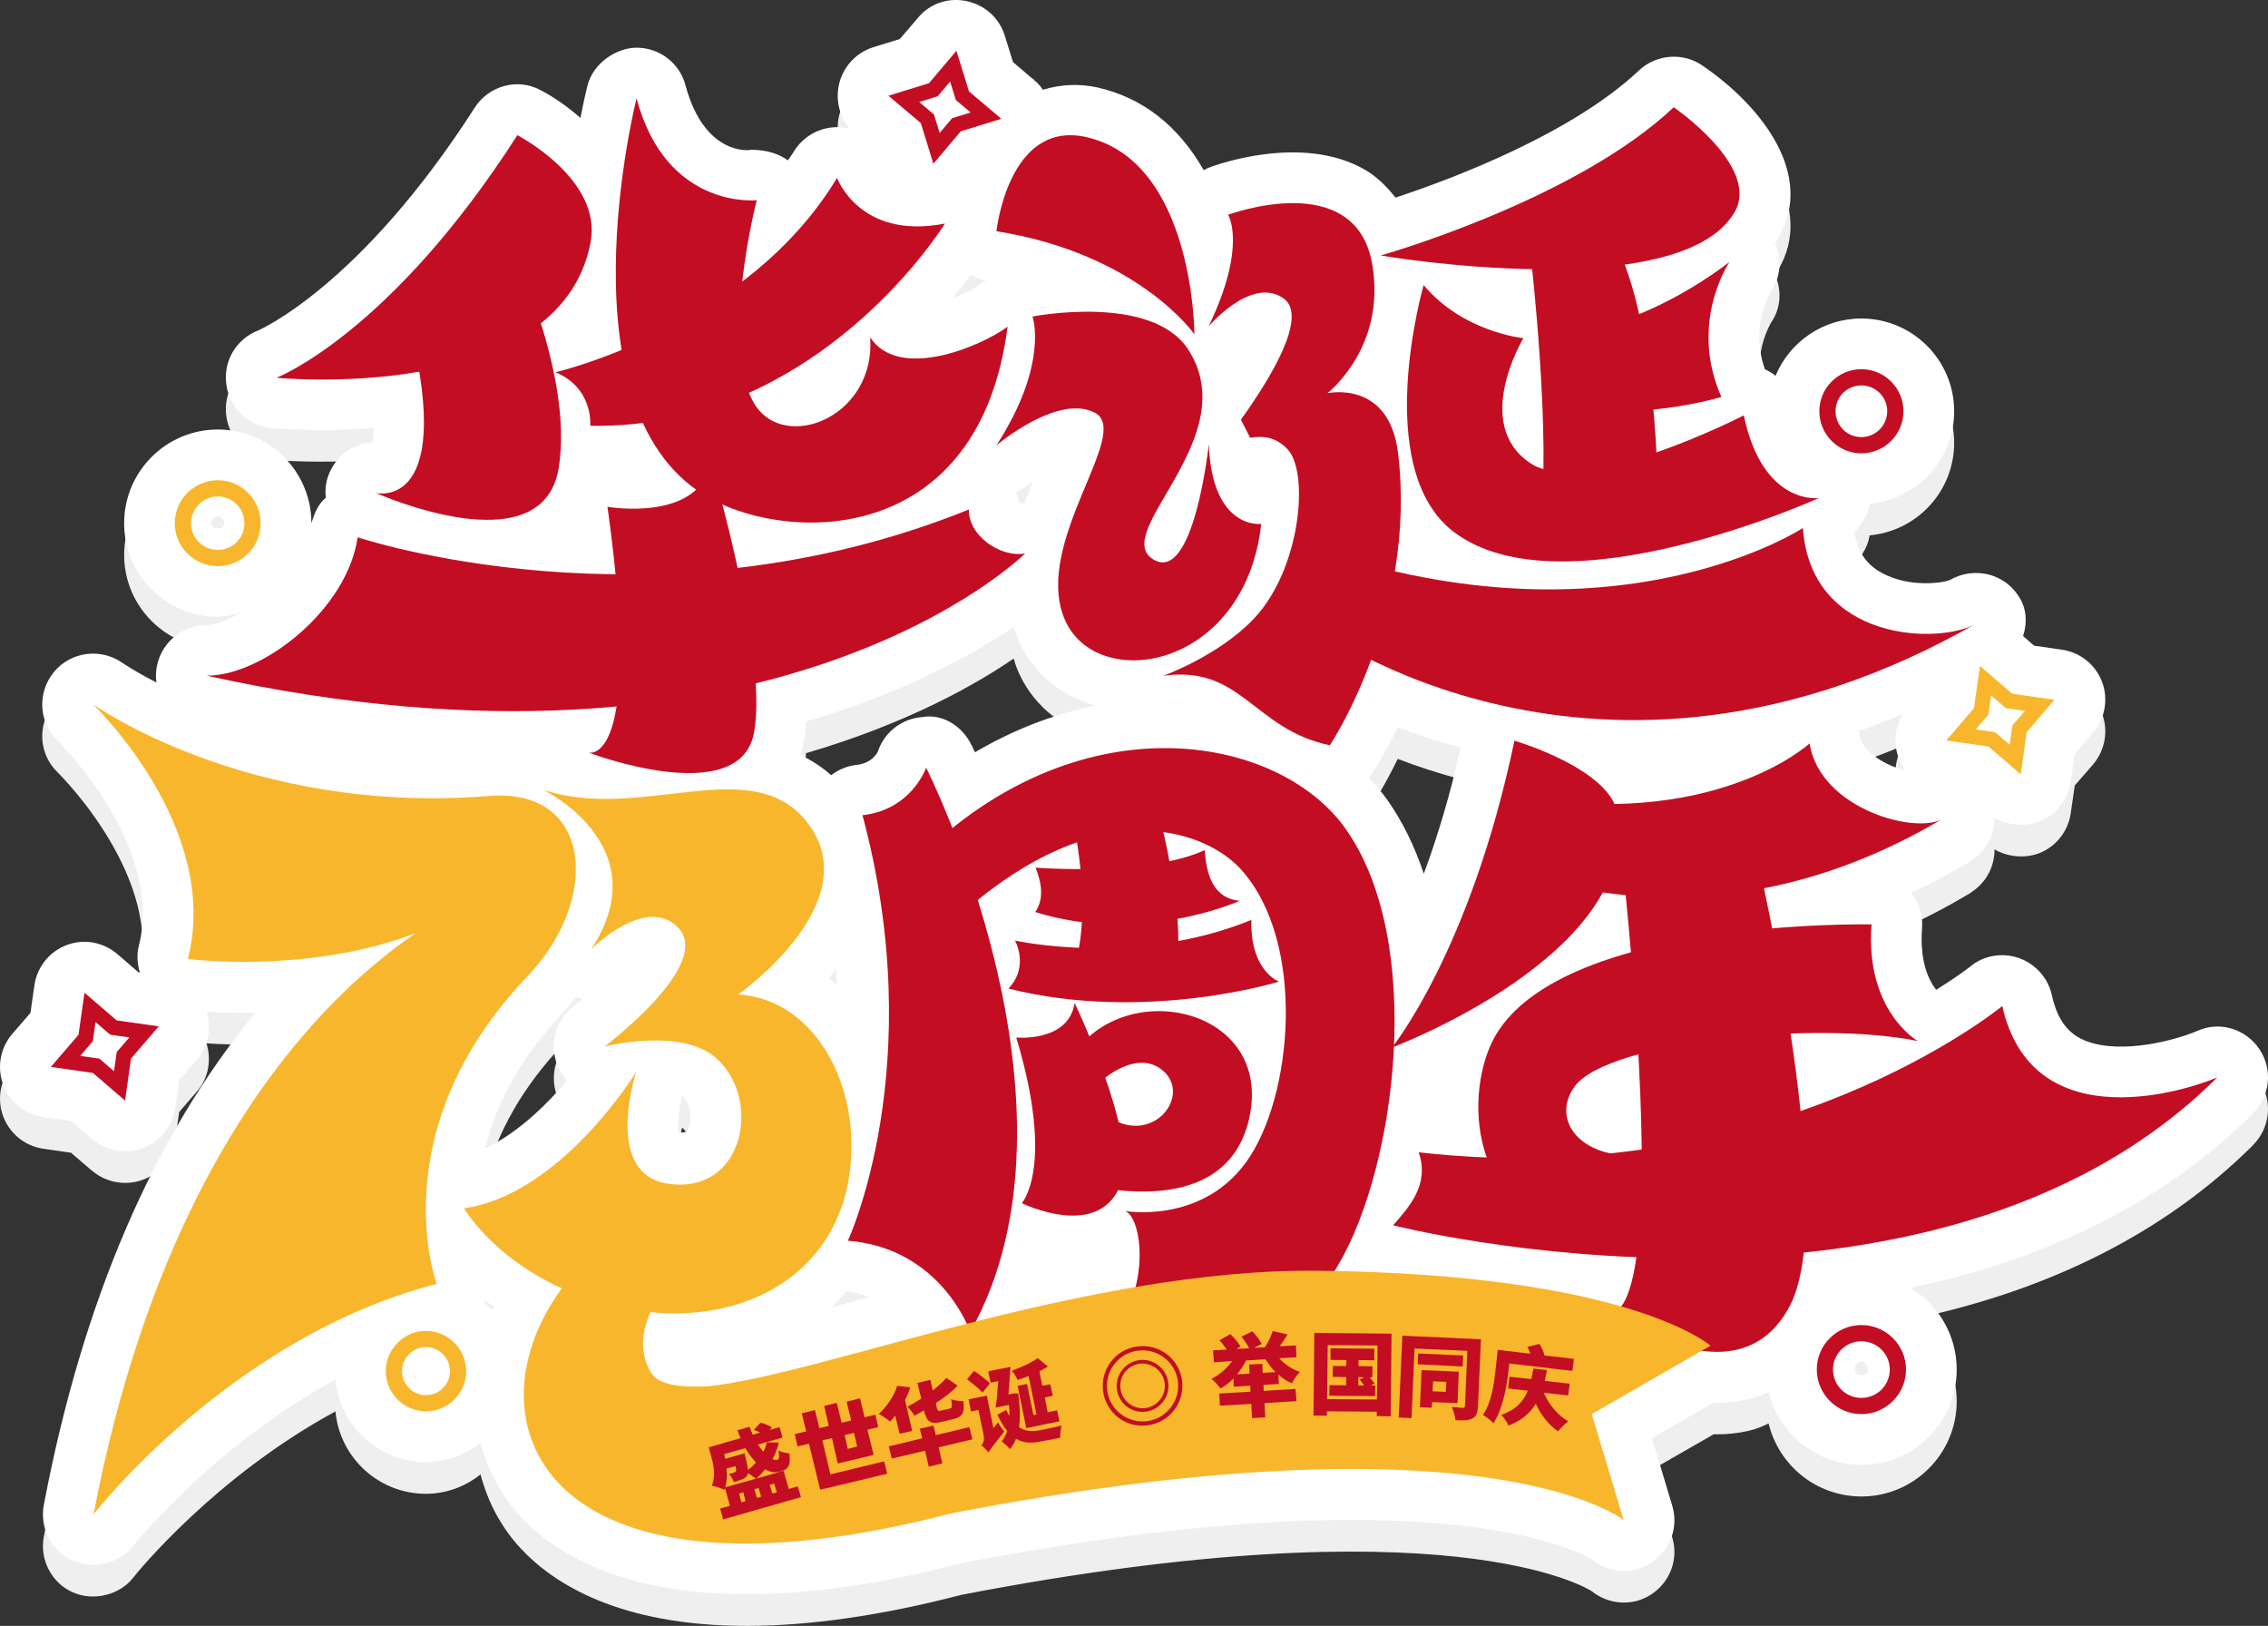
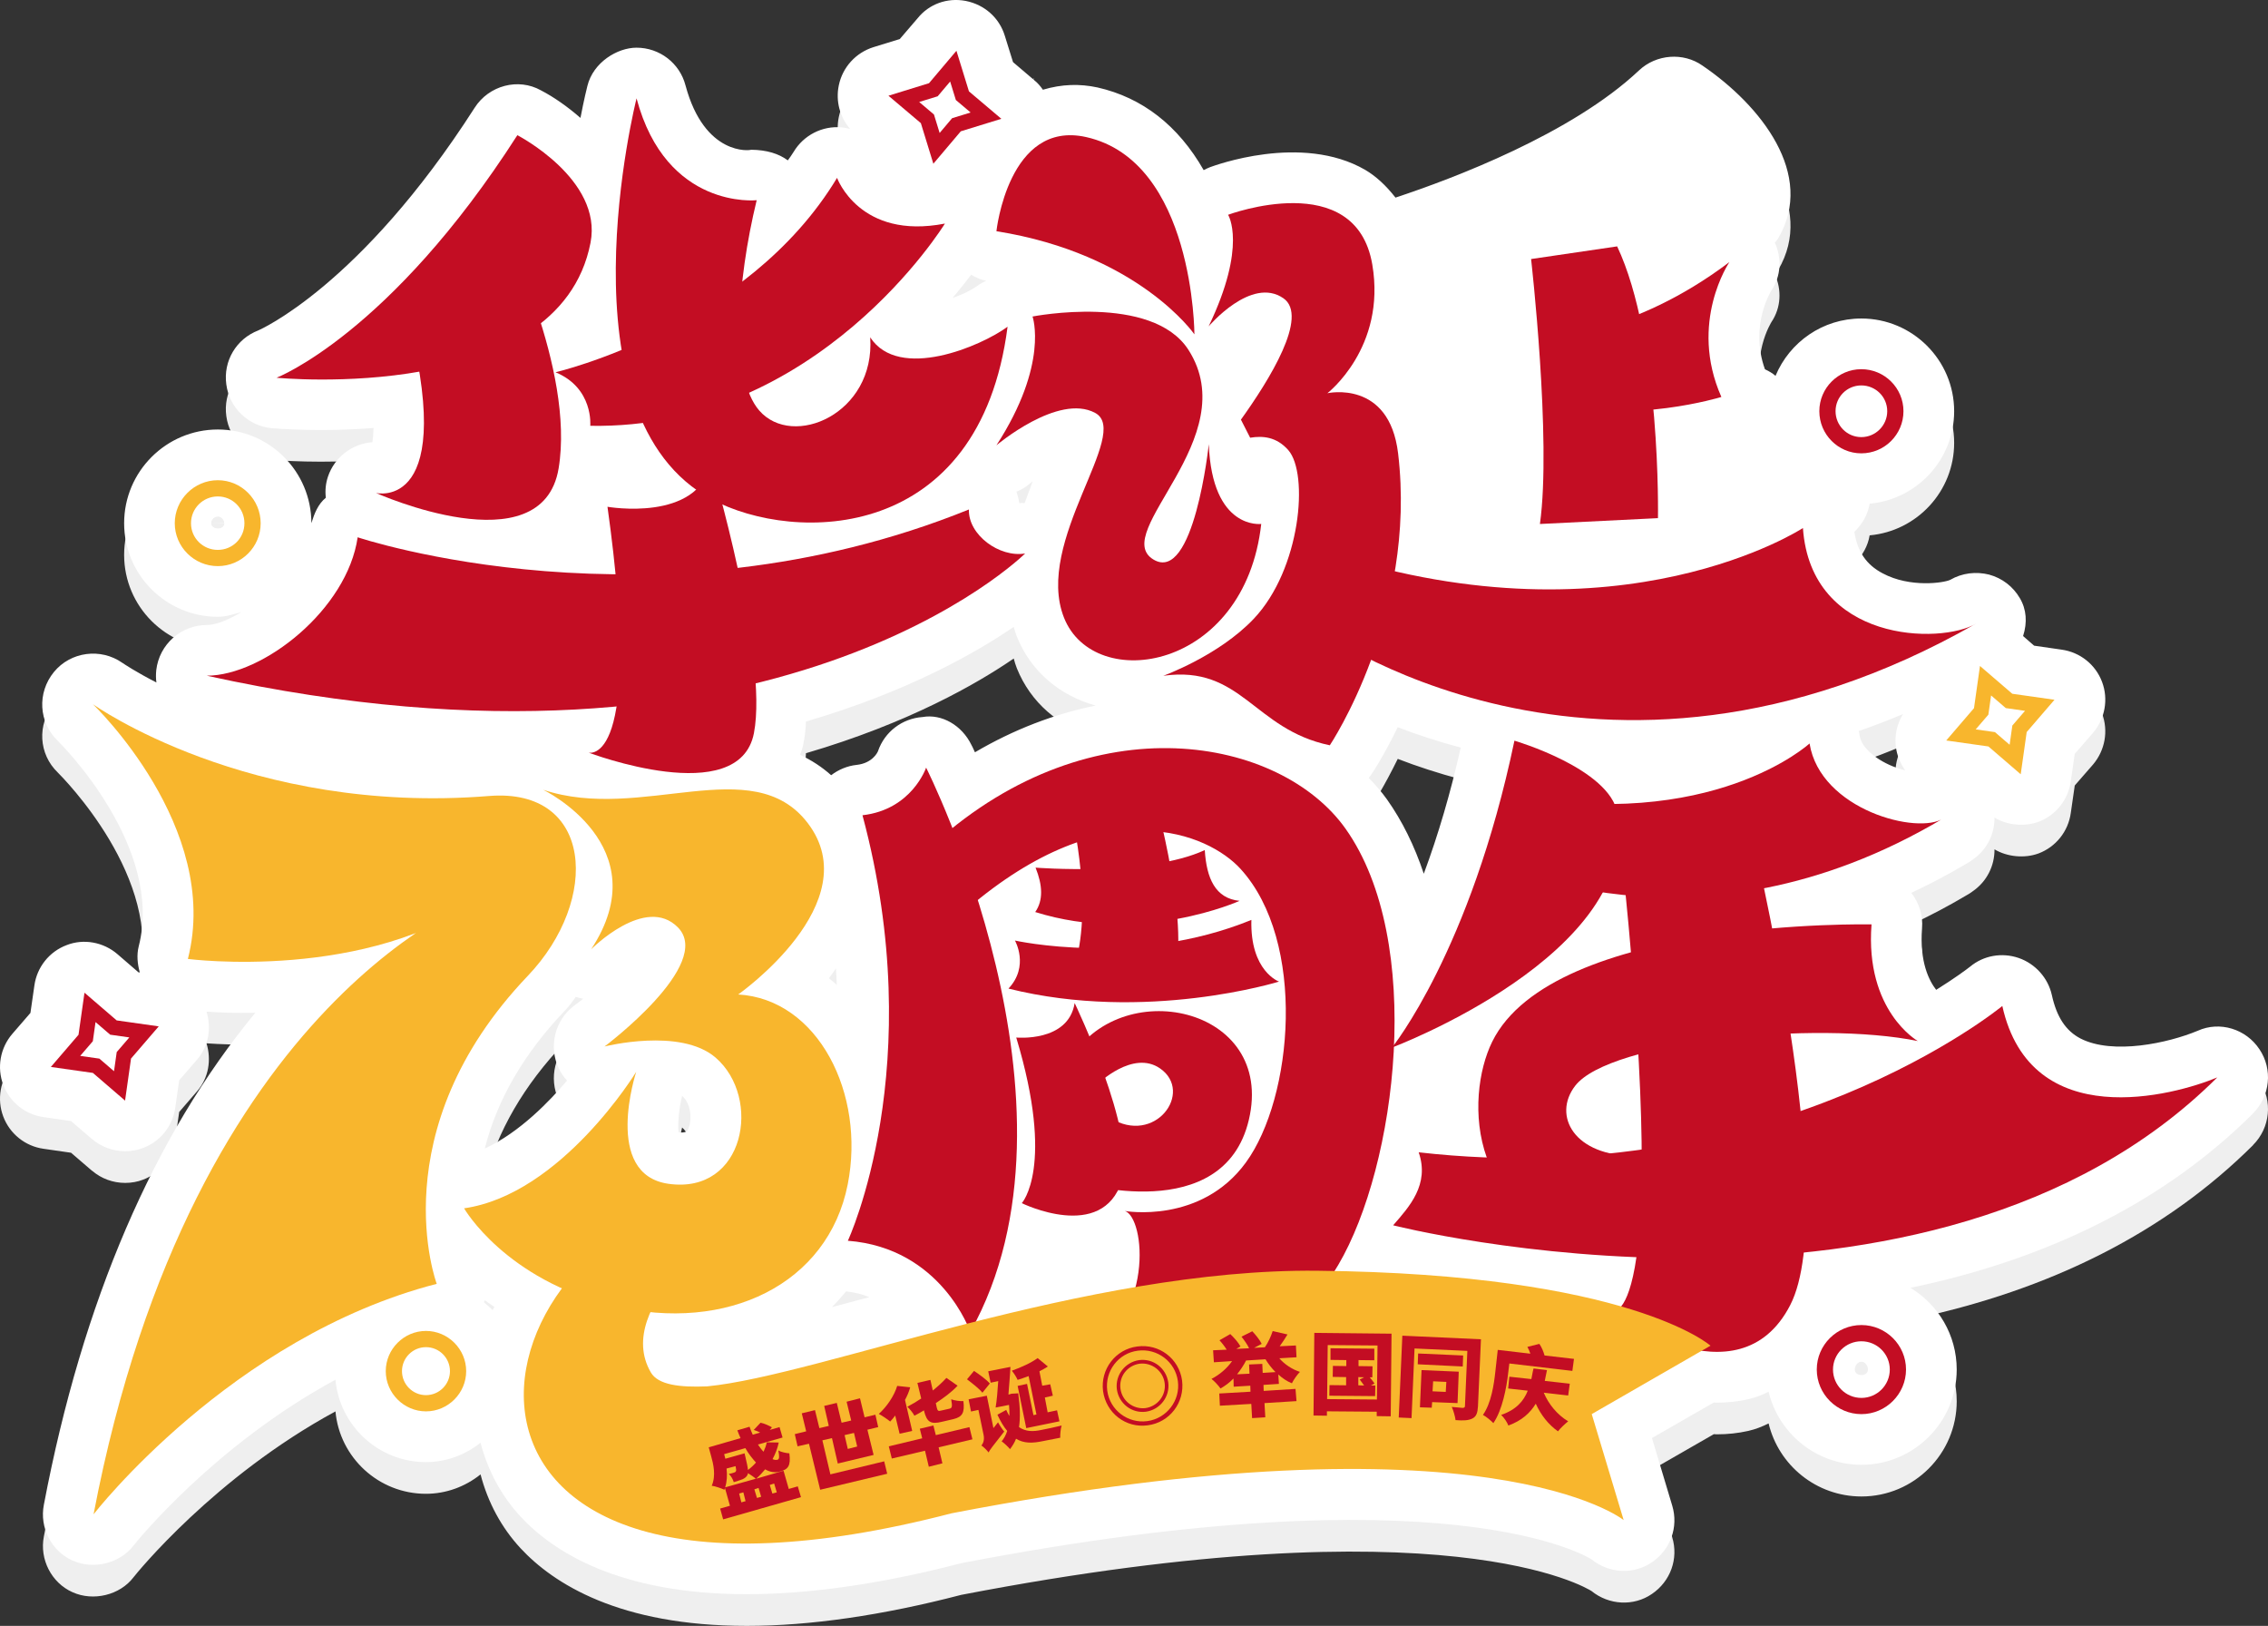
<svg xmlns="http://www.w3.org/2000/svg" version="1.1" id="图层_1" x="0px" y="0px" viewBox="0 0 841.954 603.462" style="enable-background:new 0 0 841.954 603.462;" xml:space="preserve">
  <rect x="0" y="0" width="841.954" height="603.462" fill="#333333" stroke="none" />
  <g>
    <path style="fill:#EFEFEF;" d="M838.787,401.213c-4.992-7.567-14.765-10.562-22.91-6.884c-10.93,4.572-31.475,9.038-43.508,2.89   c-5.465-2.837-8.88-7.987-10.667-16.184c-1.419-6.305-6.095-11.56-12.296-13.714c-6.305-2.154-13.084-0.893-18.023,3.205   c-1.261,0.998-5.622,4.256-12.611,8.618c-2.627-3.363-6.2-10.299-5.255-22.805c0.42-4.729-1.051-9.458-3.993-13.189   c6.936-3.258,13.662-6.778,20.283-10.719c0.893-0.473,1.787-1.051,2.47-1.576c5.36-3.678,8.197-9.563,8.145-15.606   c4.782,2.837,11.192,3.415,16.342,1.524c6.411-2.417,11.035-8.145,11.98-15.028l1.471-10.194l6.778-7.777   c4.466-5.255,5.78-12.506,3.363-18.917c-2.417-6.463-8.197-11.035-15.028-11.98l-10.194-1.471l-4.099-3.573   c1.629-5.044,1.261-9.931-1.209-14.082c-2.522-4.309-6.568-7.409-11.402-8.723c-4.834-1.209-9.984-0.631-14.45,1.944   c-2.207,1.103-14.87,3.048-25.064-2.417c-6.043-3.153-9.406-8.092-10.509-15.396c3.1-2.995,5.044-6.621,5.675-10.457   c17.55-1.576,31.37-16.342,31.37-34.312c0-18.969-15.448-34.418-34.47-34.418c-14.345,0-26.641,8.775-31.843,21.281   c-1.103-0.946-2.417-1.734-3.783-2.365c-0.053-0.053-0.105-0.053-0.158-0.105c-5.833-16.289,2.417-29.215,2.47-29.321   c3.521-5.255,3.836-11.875,1.209-17.655c0.473-0.473,0.893-0.998,1.261-1.629c13.925-23.646-6.463-49.341-28.165-64.106   c-7.041-4.939-17.077-4.256-23.541,1.839c-24.907,23.488-69.045,40.145-90.379,47.186c-3.468-4.466-7.304-7.987-11.245-10.299   c-23.698-13.714-56.224-1.471-57.59-0.998c-0.788,0.315-1.576,0.683-2.365,1.103C437.389,58.352,424.095,48,407.438,44.217   c-6.621-1.419-13.189-1.261-20.283,0.841c-0.946-1.366-1.997-2.575-3.258-3.573l-0.263-0.263l0.21-0.525l-0.368,0.42l-7.409-6.306   l-3.048-9.774c-1.997-6.568-7.409-11.508-14.45-12.926c-7.041-1.366-13.767,1.261-17.866,6.358l-6.673,7.777l-9.721,2.995   c-6.621,2.049-11.56,7.514-12.926,14.24c-1.209,5.833,0.42,11.77,4.204,16.132c-0.998-0.263-2.049-0.473-3.1-0.578   c-7.251-0.683-14.187,2.943-17.866,9.09c-0.683,1.103-1.419,2.154-2.154,3.153c-3.415-2.522-7.882-3.888-13.662-3.941   c-0.21,0.263-17.235,2.522-24.329-23.908c-2.154-8.25-9.616-13.977-18.181-13.977c-7.094,0-16.079,5.412-18.233,14.187   c-0.158,0.631-1.261,4.992-2.575,11.875c-4.834-4.204-9.931-7.777-14.713-10.246c-8.355-4.677-19.284-1.839-24.591,6.516   c-42.51,66.313-79.975,82.444-80.29,82.602c-8.197,3.153-13.084,11.402-11.875,20.073c1.156,8.67,8.092,15.343,16.815,16.237   c2.102,0.158,19.179,1.471,37.833-0.105c-0.053,2.259-0.21,3.993-0.42,5.307c-7.304,0.473-14.03,5.412-16.499,12.769   c-0.841,2.522-1.103,5.149-0.788,7.829c-2.91,2.365-4.269,5.898-5.36,9.432c-0.013-19.166-15.56-34.759-34.733-34.759   c-19.179,0-34.785,15.606-34.785,34.785s15.606,34.733,34.785,34.733c3.14,0,5.964-0.998,8.854-1.787   c-4.795,2.811-9.419,4.834-12.953,4.834c-9.563,0-17.655,7.199-18.759,16.762c-0.158,1.576-0.158,3.1,0.053,4.571   c-7.672-3.941-12.033-6.883-12.664-7.304c-8.04-5.622-19.179-4.151-25.38,3.415c-6.306,7.724-5.675,18.706,1.419,25.537   c1.629,1.629,39.462,39.514,30.056,76.297c-0.814,3.232-0.466,6.516,0.407,9.695l-0.512-0.079l-7.724-6.673   c-5.255-4.571-12.664-5.885-18.917-3.415c-6.463,2.417-11.035,8.197-11.98,14.976l-1.471,10.194l-6.726,7.777   c-4.519,5.255-5.78,12.506-3.363,18.917s8.145,11.035,14.976,11.98l10.194,1.471l7.829,6.726h0.053   c3.363,2.89,7.724,4.466,12.191,4.466c2.365,0,4.677-0.42,6.673-1.209c6.411-2.417,10.982-8.145,11.928-14.923l1.471-10.194   l6.673-7.724c4.256-4.939,5.347-11.639,3.468-17.76c4.979,0.342,10.798,0.578,18.128,0.42   c-37.728,45.662-64.158,107.036-78.503,182.597c-1.681,8.512,2.837,17.235,10.614,20.703c7.777,3.521,17.655,1.051,22.647-5.517   c1.261-1.629,30.109-37.255,74.983-61.584c1.576,17.13,16.026,30.582,33.577,30.582c7.409,0,14.503-2.575,20.283-7.199   c2.732,10.404,7.724,19.705,14.818,27.376c12.191,13.136,36.624,28.848,84.021,28.848c23.435,0,50.339-3.888,79.607-11.508   c180.39-34.733,232.305-2.47,233.987-1.419c6.463,5.255,15.659,5.727,22.385,1.103c6.936-4.677,9.984-13.136,7.567-21.071   l-7.514-25.064l22.963-13.189l1.156,0.053c3.993,0,7.882-0.42,11.613-1.261c2.785-0.631,5.255-1.629,7.567-2.785   c3.731,15.554,17.76,27.114,34.47,27.114c19.495,0,35.363-15.869,35.363-35.363c0-12.821-6.883-24.119-17.182-30.319   c52.178-10.877,94.898-32.578,127.214-64.736v-0.053C842.781,418.606,843.779,408.622,838.787,401.213z M704.9,293.284   c0.631,1.576,1.419,3.048,2.365,4.414c-2.89-0.736-6.358-1.997-9.668-4.099c-2.417-1.524-6.568-4.677-7.251-8.828   c-0.053-0.578-0.21-1.156-0.315-1.681c5.36-1.839,10.824-3.941,16.447-6.305C703.429,281.724,702.798,287.819,704.9,293.284z    M693.445,520.072c0,2.732-4.887,2.732-4.887,0c0-1.629,1.314-2.943,2.47-2.943C692.132,517.129,693.445,518.443,693.445,520.072z    M663.461,172.021c-0.007-0.013-0.007-0.013-0.007-0.013l0,0C663.461,172.008,663.455,172.008,663.461,172.021z M595.566,423.269   l-0.013-0.013v-0.026l0.013,0.013C595.566,423.256,595.566,423.256,595.566,423.269z M542.271,289.238   c-3.731,16.604-8.302,32.263-13.714,46.818c-3.468-10.404-8.039-19.652-13.662-27.587c-1.892-2.627-4.099-5.255-6.778-7.987   c0.42-0.525,0.841-1.051,1.209-1.629c0.525-0.736,4.519-6.884,9.563-17.182C526.087,284.456,534.021,287.031,542.271,289.238z    M441.672,276.719c-0.013,0-0.013,0-0.026,0l0,0C441.652,276.719,441.665,276.719,441.672,276.719z M183.541,496.847   c-0.21,0.368-0.473,0.788-0.683,1.156c-0.998-0.998-2.049-1.944-3.205-2.89c0.105-0.263,0.21-0.473,0.315-0.736   C181.176,495.218,182.385,496.058,183.541,496.847z M207.396,408.254c0.841,1.681,1.839,3.205,3.1,4.572   c-6.095,7.251-17.55,19.284-30.529,25.222c4.571-18.076,14.503-35.206,29.583-51.022c1.629-1.681,2.943-3.468,4.204-5.255   c0.893,0.263,1.787,0.525,2.732,0.683c-1.103,0.893-2.259,1.787-3.415,2.627C205.978,390.441,203.613,400.162,207.396,408.254z    M310.334,371.209c0.158,2.049,0.21,4.046,0.315,6.095c-0.946-0.841-1.944-1.681-2.943-2.47   C308.6,373.679,309.493,372.471,310.334,371.209z M314.117,491.066c3.31,0.368,6.148,1.103,8.618,2.154l-4.624,1.209   c-3.153,0.841-6.253,1.681-9.248,2.47C310.701,495.007,312.435,493.063,314.117,491.066z M342.492,277.888   c-7.567,0.525-14.082,5.465-16.552,12.664c-0.21,0.578-2.154,4.466-7.882,5.097c-3.521,0.368-6.831,1.787-9.511,3.836   c-3.415-3.048-7.251-5.57-11.56-7.567c0.578-1.314,1.051-2.837,1.314-4.414c0.525-2.522,0.788-5.255,0.893-7.934   c38.201-11.192,63.686-25.905,77.137-35.153c0.315,1.209,0.683,2.417,1.156,3.626c5.097,12.664,15.606,21.807,29.268,25.59   c-15.343,3.1-30.424,8.88-44.822,17.34c-0.683-1.524-1.156-2.47-1.314-2.732C357.099,280.988,349.638,276.627,342.492,277.888z    M366.137,115.994c-1.209,0.473-2.312,1.103-3.363,1.892c-1.944,1.419-5.255,3.1-9.143,4.466c2.785-3.31,5.097-6.253,6.884-8.618   C362.249,114.786,364.141,115.574,366.137,115.994z M383.372,190.399c-0.998,2.627-1.997,5.36-2.995,8.092   c-0.368,0-0.736-0.053-1.103-0.053c-0.315,0-0.578,0.053-0.893,0.053c-0.21-1.471-0.578-2.89-1.051-4.256   c1.681-0.631,3.31-1.576,4.729-2.785C382.479,191.135,382.899,190.767,383.372,190.399z M251.903,432.058   c-0.315-2.943,0.053-8.355,1.314-13.557c0.053,0.053,0.105,0.053,0.105,0.105c3.153,2.68,3.731,8.723,2.154,12.243   C255.16,431.637,254.635,432.268,251.903,432.058z M83.336,205.953c0,2.732-4.939,2.627-4.992,0c0-1.366,1.156-2.522,2.522-2.522   c1.261,0,2.292,1.13,2.378,2.43l-4.9,0.092H83.336z" />
    <path style="fill:#FFFFFF;" d="M838.787,389.46c-4.992-7.567-14.765-10.562-22.91-6.884c-10.93,4.572-31.475,9.038-43.508,2.89   c-5.465-2.837-8.88-7.987-10.667-16.184c-1.419-6.306-6.095-11.56-12.296-13.714c-6.305-2.154-13.084-0.893-18.023,3.205   c-1.261,0.998-5.622,4.256-12.611,8.618c-2.627-3.363-6.2-10.299-5.255-22.805c0.42-4.729-1.051-9.458-3.993-13.189   c6.936-3.258,13.662-6.778,20.283-10.719c0.893-0.473,1.787-1.051,2.47-1.576c5.36-3.678,8.197-9.563,8.145-15.606   c4.782,2.837,11.192,3.415,16.342,1.524c6.411-2.417,11.035-8.145,11.98-15.028l1.471-10.194l6.778-7.777   c4.466-5.255,5.78-12.506,3.363-18.917c-2.417-6.463-8.197-11.035-15.028-11.98l-10.194-1.471l-4.099-3.573   c1.629-5.044,1.261-9.931-1.209-14.082c-2.522-4.309-6.568-7.409-11.402-8.723c-4.834-1.209-9.984-0.631-14.45,1.944   c-2.207,1.103-14.87,3.048-25.064-2.417c-6.043-3.153-9.406-8.092-10.509-15.396c3.1-2.995,5.044-6.621,5.675-10.457   c17.55-1.576,31.37-16.342,31.37-34.312c0-18.969-15.448-34.418-34.47-34.418c-14.345,0-26.641,8.775-31.843,21.281   c-1.103-0.946-2.417-1.734-3.783-2.365c-0.053-0.053-0.105-0.053-0.158-0.105c-5.833-16.289,2.417-29.215,2.47-29.321   c3.521-5.255,3.836-11.875,1.209-17.655c0.473-0.473,0.893-0.998,1.261-1.629c13.925-23.646-6.463-49.341-28.165-64.106   c-7.041-4.939-17.077-4.256-23.541,1.839c-24.907,23.488-69.045,40.145-90.379,47.186c-3.468-4.466-7.304-7.987-11.245-10.299   c-23.698-13.714-56.224-1.471-57.59-0.998c-0.788,0.315-1.576,0.683-2.365,1.103c-9.458-16.552-22.752-26.903-39.409-30.687   c-6.621-1.419-13.189-1.261-20.283,0.841c-0.946-1.366-1.997-2.575-3.258-3.573l-0.263-0.263l0.21-0.525l-0.368,0.42l-7.409-6.306   l-3.048-9.774c-1.997-6.568-7.409-11.508-14.45-12.926c-7.041-1.366-13.767,1.261-17.866,6.358l-6.673,7.777l-9.721,2.995   c-6.621,2.049-11.56,7.514-12.926,14.24c-1.209,5.833,0.42,11.77,4.204,16.132c-0.998-0.263-2.049-0.473-3.1-0.578   c-7.251-0.683-14.187,2.943-17.866,9.09c-0.683,1.103-1.419,2.154-2.154,3.153c-3.415-2.522-7.882-3.888-13.662-3.941   c-0.21,0.263-17.235,2.522-24.329-23.908c-2.154-8.25-9.616-13.977-18.181-13.977c-7.094,0-16.079,5.412-18.233,14.187   c-0.158,0.631-1.261,4.992-2.575,11.875c-4.834-4.204-9.931-7.777-14.713-10.246c-8.355-4.677-19.284-1.839-24.591,6.516   c-42.51,66.313-79.975,82.444-80.29,82.602c-8.197,3.153-13.084,11.402-11.875,20.073c1.156,8.67,8.092,15.343,16.815,16.237   c2.102,0.158,19.179,1.471,37.833-0.105c-0.053,2.259-0.21,3.993-0.42,5.307c-7.304,0.473-14.03,5.412-16.499,12.769   c-0.841,2.522-1.103,5.149-0.788,7.829c-2.91,2.365-4.269,5.898-5.36,9.432c-0.013-19.166-15.56-34.759-34.733-34.759   c-19.179,0-34.785,15.606-34.785,34.785s15.606,34.733,34.785,34.733c3.14,0,5.964-0.998,8.854-1.787   c-4.795,2.811-9.419,4.834-12.953,4.834c-9.563,0-17.655,7.199-18.759,16.762c-0.158,1.576-0.158,3.1,0.053,4.571   c-7.672-3.941-12.033-6.883-12.664-7.304c-8.04-5.622-19.179-4.151-25.38,3.415c-6.306,7.724-5.675,18.706,1.419,25.537   c1.629,1.629,39.462,39.514,30.056,76.297c-0.814,3.232-0.466,6.516,0.407,9.695l-0.512-0.079l-7.724-6.673   c-5.255-4.572-12.664-5.885-18.917-3.415c-6.463,2.417-11.035,8.197-11.98,14.976l-1.471,10.194l-6.726,7.777   c-4.519,5.255-5.78,12.506-3.363,18.916c2.417,6.411,8.145,11.035,14.976,11.98l10.194,1.471l7.829,6.726h0.053   c3.363,2.89,7.724,4.466,12.191,4.466c2.365,0,4.677-0.42,6.673-1.209c6.411-2.417,10.982-8.145,11.928-14.923l1.471-10.194   l6.673-7.724c4.256-4.939,5.347-11.639,3.468-17.76c4.979,0.342,10.798,0.578,18.128,0.42   C57.063,421.566,30.632,482.939,16.287,558.5c-1.681,8.512,2.837,17.235,10.614,20.703c7.777,3.521,17.655,1.051,22.647-5.517   c1.261-1.629,30.109-37.255,74.983-61.584c1.576,17.13,16.026,30.582,33.577,30.582c7.409,0,14.503-2.575,20.283-7.199   c2.732,10.404,7.724,19.705,14.818,27.376c12.191,13.136,36.624,28.848,84.021,28.848c23.435,0,50.339-3.888,79.607-11.508   c180.39-34.733,232.305-2.47,233.987-1.419c6.463,5.255,15.659,5.727,22.385,1.103c6.936-4.677,9.984-13.136,7.567-21.071   l-7.514-25.064l22.963-13.189l1.156,0.053c3.993,0,7.882-0.42,11.613-1.261c2.785-0.63,5.255-1.629,7.567-2.785   c3.731,15.554,17.76,27.114,34.47,27.114c19.495,0,35.363-15.869,35.363-35.363c0-12.821-6.883-24.119-17.182-30.319   c52.178-10.877,94.898-32.578,127.214-64.736v-0.053C842.781,406.853,843.779,396.869,838.787,389.46z M704.9,281.531   c0.631,1.576,1.419,3.048,2.365,4.414c-2.89-0.736-6.358-1.997-9.668-4.099c-2.417-1.524-6.568-4.677-7.251-8.828   c-0.053-0.578-0.21-1.156-0.315-1.681c5.36-1.839,10.824-3.941,16.447-6.305C703.429,269.971,702.798,276.066,704.9,281.531z    M693.445,508.319c0,2.732-4.887,2.732-4.887,0c0-1.629,1.314-2.943,2.47-2.943C692.132,505.377,693.445,506.69,693.445,508.319z    M663.461,160.269c-0.007-0.013-0.007-0.013-0.007-0.013l0,0C663.461,160.255,663.455,160.255,663.461,160.269z M595.566,411.517   l-0.013-0.013v-0.026l0.013,0.013C595.566,411.503,595.566,411.503,595.566,411.517z M542.271,277.485   c-3.731,16.604-8.302,32.263-13.714,46.818c-3.468-10.404-8.039-19.652-13.662-27.587c-1.892-2.627-4.099-5.255-6.778-7.987   c0.42-0.525,0.841-1.051,1.209-1.629c0.525-0.736,4.519-6.884,9.563-17.182C526.087,272.704,534.021,275.278,542.271,277.485z    M441.672,264.966c-0.013,0-0.013,0-0.026,0l0,0C441.652,264.966,441.665,264.966,441.672,264.966z M183.541,485.094   c-0.21,0.368-0.473,0.788-0.683,1.156c-0.998-0.998-2.049-1.944-3.205-2.89c0.105-0.263,0.21-0.473,0.315-0.736   C181.176,483.465,182.385,484.306,183.541,485.094z M207.396,396.502c0.841,1.681,1.839,3.205,3.1,4.572   c-6.095,7.251-17.55,19.284-30.529,25.222c4.571-18.076,14.503-35.206,29.583-51.022c1.629-1.681,2.943-3.468,4.204-5.255   c0.893,0.263,1.787,0.525,2.732,0.683c-1.103,0.893-2.259,1.787-3.415,2.627C205.978,378.689,203.613,388.41,207.396,396.502z    M310.334,359.457c0.158,2.049,0.21,4.046,0.315,6.095c-0.946-0.841-1.944-1.681-2.943-2.47   C308.6,361.926,309.493,360.718,310.334,359.457z M314.117,479.314c3.31,0.368,6.148,1.103,8.618,2.154l-4.624,1.209   c-3.153,0.841-6.253,1.681-9.248,2.47C310.701,483.255,312.435,481.311,314.117,479.314z M342.492,266.135   c-7.567,0.525-14.082,5.465-16.552,12.664c-0.21,0.578-2.154,4.466-7.882,5.097c-3.521,0.368-6.831,1.787-9.511,3.836   c-3.415-3.048-7.251-5.57-11.56-7.567c0.578-1.314,1.051-2.837,1.314-4.414c0.525-2.522,0.788-5.255,0.893-7.934   c38.201-11.192,63.686-25.905,77.137-35.153c0.315,1.209,0.683,2.417,1.156,3.626c5.097,12.664,15.606,21.807,29.268,25.59   c-15.343,3.1-30.424,8.88-44.822,17.34c-0.683-1.524-1.156-2.47-1.314-2.732C357.099,269.236,349.638,264.874,342.492,266.135z    M366.137,104.242c-1.209,0.473-2.312,1.103-3.363,1.892c-1.944,1.419-5.255,3.1-9.143,4.466c2.785-3.31,5.097-6.253,6.884-8.618   C362.249,103.033,364.141,103.821,366.137,104.242z M383.372,178.647c-0.998,2.627-1.997,5.36-2.995,8.092   c-0.368,0-0.736-0.053-1.103-0.053c-0.315,0-0.578,0.053-0.893,0.053c-0.21-1.471-0.578-2.89-1.051-4.256   c1.681-0.631,3.31-1.576,4.729-2.785C382.479,179.382,382.899,179.014,383.372,178.647z M251.903,420.305   c-0.315-2.943,0.053-8.355,1.314-13.557c0.053,0.053,0.105,0.053,0.105,0.105c3.153,2.68,3.731,8.723,2.154,12.243   C255.16,419.884,254.635,420.515,251.903,420.305z M83.336,194.2c0,2.732-4.939,2.627-4.992,0c0-1.366,1.156-2.522,2.522-2.522   c1.261,0,2.292,1.13,2.378,2.43l-4.9,0.092H83.336z" />
    <g>
      <path style="fill:#FFFFFF;" d="M832.639,409.428c4.519-4.519,5.255-11.665,1.681-16.972c-3.573-5.36-10.457-7.514-16.394-4.939    c-10.194,4.256-33.419,10.299-48.027,2.732c-6.883-3.573-11.297-10.036-13.452-19.81c-0.998-4.519-4.361-8.25-8.775-9.774    c-4.414-1.524-9.301-0.683-12.926,2.312c-0.197,0.184-6.161,4.834-16.71,11.219c-2.273-1.721-11.389-9.721-9.879-30.082    c0.315-3.678-0.946-7.304-3.415-10.036c-1.879-2.023-4.585-2.654-7.225-3.284c9.668-4.007,19.586-8.88,29.715-14.844    c0.683-0.368,1.366-0.788,1.997-1.261c5.938-4.099,7.567-12.243,3.626-18.339c-3.993-6.043-11.928-8.04-18.128-4.256    c-2.837,0.368-11.718-0.473-19.967-5.675c-3.941-2.47-8.775-6.673-9.721-12.611c-0.342-2.115-1.366-3.954-2.601-5.609    c12.375-3.954,25.117-9.143,38.214-15.475l-0.617,4.322l-7.724,9.09c-3.205,3.731-4.151,8.88-2.365,13.504    c1.734,4.572,5.833,7.829,10.667,8.512l11.77,1.681l8.985,7.724c2.47,2.154,5.622,3.258,8.775,3.258    c1.576,0,3.205-0.263,4.729-0.841c4.624-1.734,7.882-5.885,8.565-10.719l1.681-11.77l7.777-8.985    c3.205-3.731,4.151-8.88,2.417-13.504c-1.734-4.624-5.833-7.882-10.719-8.565l-11.77-1.681l-8.322-7.159    c2.246-4.02,3.146-8.631,0.65-12.913c-3.678-6.358-11.928-8.565-18.286-4.887c-0.158,0.053-0.263,0.158-0.42,0.21    c-3.836,1.997-18.496,3.678-30.056-2.417c-8.42-4.388-12.861-11.783-13.622-22.424c4.46-3.258,7.186-8.526,5.675-13.977    c0.88,0.079,1.642,0.512,2.535,0.512c16.026,0,29.11-13.031,29.11-29.058s-13.084-29.058-29.11-29.058    s-29.058,13.031-29.058,29.058c0,2.706,0.847,5.149,1.544,7.632c-1.117-2.43-2.161-5.215-2.91-8.841    c-0.893-4.151-3.626-7.619-7.409-9.406c-0.578-0.276-1.235,0.21-1.839,0.026c-0.026-0.066,0.026-0.131,0-0.184    c-8.88-20.073,1.366-36.362,1.892-37.15c3.271-4.887,2.47-11.087-1.143-15.58c0.998-1.261,2.627-2.049,3.455-3.442    c12.033-20.44-6.778-43.455-26.588-56.96c-5.149-3.573-12.243-2.995-16.815,1.314c-27.665,26.115-78.057,43.85-96.126,49.63    c-3.691-5.544-7.921-9.668-11.856-11.954c-20.808-12.033-49.813-1.839-52.966-0.631c-2.443,0.92-4.434,2.457-6.056,4.335    c-7.363-15.37-19.232-29.268-38.923-33.708c-7.803-1.892-14.989-0.539-21.675,2.286c-0.762-2.365-2.095-4.532-4.072-6.174    l-9.038-7.672l-3.521-11.297c-1.419-4.677-5.307-8.197-10.141-9.196c-4.887-0.788-9.774,0.683-12.926,4.519l-7.672,8.985    l-11.245,3.468c-4.729,1.471-8.25,5.36-9.248,10.194c-0.998,4.782,0.736,9.774,4.519,12.926l8.985,7.672l3.468,11.297    c0.657,2.115,1.938,3.875,3.429,5.386c-9.668-1.366-13.051-7.304-13.728-8.907c-1.839-4.729-6.148-8.04-11.245-8.565    c-5.255-0.42-10.194,2.049-12.821,6.463c-2.01,3.337-4.512,6.122-6.805,9.169c-0.473-0.906-0.723-1.905-1.392-2.706    c-2.785-3.258-6.936-4.571-11.402-4.677c-4.256,0.683-22.857,0.21-30.372-27.849c-1.524-5.885-6.883-9.984-12.979-9.984    c-5.202,0-11.56,4.151-13.031,10.141c-0.315,1.261-2.299,9.537-4.217,21.452c-6.726-7.238-14.476-13.123-20.848-16.407    c-6.095-3.363-13.767-1.209-17.498,4.677c-43.771,68.362-82.55,84.599-82.865,84.704c-5.833,2.259-9.353,8.197-8.512,14.345    c0.841,6.2,5.833,10.982,12.033,11.613c1.103,0.105,8.145,0.736,18.496,0.736c6.792,0,15.199-0.447,24.073-1.353    c0.795,13.136-1.846,16.644-1.32,16.907c-6.621-1.681-13.557,2.207-15.764,8.775c-1.064,3.087-0.736,6.279,0.368,9.13    c-0.473,0.21-1.025-0.092-1.471,0.171c-3.415,2.102-5.675,5.57-6.253,9.511c-2.995,20.545-28.848,39.882-42.72,39.882    c-6.884,0-12.611,5.149-13.399,11.98c-0.736,6.831,3.783,13.136,10.509,14.608c43.981,9.668,83.022,13.557,117.335,13.557    c5.215,0,9.603-0.617,14.601-0.788c-0.256,1.261,0.118,2.443,0.23,3.691c-0.039-0.013-0.079,0-0.118-0.013    c-4.099-1.392-8.026-0.145-11.376,2.128c-4.348-0.709-9.044-0.893-14.056-0.447c-82.497,6.936-137.565-31.212-138.196-31.633    c-5.727-4.046-13.714-3.048-18.128,2.417c-4.466,5.465-4.046,13.399,1.051,18.286c0.42,0.42,41.879,40.881,31.475,81.446    c-0.946,3.731-0.263,7.724,1.892,10.93c2.154,3.153,5.57,5.255,9.406,5.78c1.419,0.158,17.55,2.47,39.147,0.578    c-32.211,35.468-67.416,94.215-85.597,189.69c-1.209,6.095,1.997,12.243,7.672,14.765c1.787,0.841,3.626,1.209,5.517,1.209    c4.046,0,8.04-1.839,10.614-5.202c0.434-0.525,33.918-42.562,85.637-67.587c-0.473,2.049-1.248,3.98-1.248,6.161    c0,15.659,12.716,28.427,28.375,28.427c10.128,0,18.634-5.649,23.672-13.649c1.248,13.189,6.108,25.511,15.37,35.508    c10.877,11.77,33.997,27.166,80.08,27.166c21.071,0,46.923-3.205,78.609-11.455c187.116-35.994,238.19-0.368,238.4-0.263    c4.571,3.783,11.087,4.151,15.974,0.788c4.939-3.31,7.146-9.406,5.412-15.081l-8.723-29.11l28.283-16.289    c0.749,0.026,1.445,0.315,2.194,0.315c3.468,0,6.989-0.368,10.404-1.156c4.966-1.156,9.222-3.757,13.347-6.542    c-0.013,0.263-0.158,0.486-0.158,0.762c0,16.552,13.504,30.004,30.056,30.004s30.004-13.452,30.004-30.004    c0-16.499-13.452-29.951-30.004-29.951c-4.072,0-7.934,0.841-11.481,2.312c0.328-1.13,0.722-2.128,0.998-3.337    C733.8,470.552,789.933,451.937,832.639,409.428z M356.732,69.456l6.529-7.698c-1.872,4.099-3.324,7.724-4.276,11.271    c-1.346-1.103-2.601-2.128-4.237-2.654C355.326,69.89,356.232,70.061,356.732,69.456z M293.979,263.731    c44.598-12.545,72.881-30.201,86.28-40.579c0.447,3.744,0.775,7.488,2.22,11.14c6.043,15.028,20.966,24.224,38.358,24.224    c0.328,0,0.67-0.053,0.998-0.066c2.765,3.613,6.66,6.161,11.875,5.741c3.363-0.525,5.491,0.328,7.961,0.775    c-27.77-2.023-56.211,5.491-82.083,21.964c-2.016-4.466-3.448-7.383-3.803-8.079c-2.365-4.834-7.514-8.25-12.926-7.356    c-5.412,0.368-10.089,3.993-11.823,9.09c0,0.105-2.785,7.567-12.401,8.67c-3.888,0.42-7.409,2.522-9.616,5.78    c-0.164,0.236,0.013,0.565-0.131,0.814c-5.662-6.7-12.283-10.47-19.33-12.821c1.373-2.627,2.89-5.189,3.488-8.329    C293.677,271.482,293.874,267.659,293.979,263.731z M248.96,401.966c0.21-0.631,0.368-1.261,0.473-1.944    c3.153,0.473,5.78,1.366,7.409,2.732c5.15,4.414,5.99,13.136,3.573,18.444c-1.787,4.151-5.044,5.622-12.664,3.783    C245.334,421.146,246.438,409.743,248.96,401.966z M537.128,394.57c-1.406,6.24-1.701,13.097-1.333,20.112    c-2.516-0.223-4.762-0.026-7.317-0.302c0.847-5.452,1.327-11.074,1.806-16.67C532.34,396.804,534.52,395.818,537.128,394.57z     M595.342,411.267c0.039-0.039,0.171-0.092,0.21-0.131c0.007,0.131,0.013,0.263,0.013,0.381    C595.566,411.451,595.329,411.333,595.342,411.267z M386.111,462.972c3.711,0.893,7.764,1.629,12.184,1.629    c3.606,0,7.304-0.946,10.943-2.076c0.158,1.235,0.355,2.259,0.328,3.915c-8.907,1.668-17.531,3.455-26.194,5.412    C384.252,468.87,385.408,465.993,386.111,462.972z M314.078,341.828c1.813,14.056,2.299,26.917,2.036,38.831    c-0.749-1.103-1.241-2.391-2.049-3.442c-4.099-5.307-8.88-9.774-14.187-13.189C305.447,357.959,310.314,350.182,314.078,341.828z     M252.783,500.674c16.256-0.368,31.449-4.453,44.099-12.585c6.181-3.954,10.706-9.34,15.205-14.713    c0.558,0.105,1.031,0.486,1.609,0.525c10.168,0.801,16.972,5.044,22.214,9.642c-4.637,1.235-9.616,2.496-14.069,3.704    c-25.117,6.726-46.818,12.611-59.797,13.872c-1.734,0.105-3.258,0.105-4.466,0.105c-3.048-0.053-4.466-0.158-4.887,0.263    C252.605,501.252,252.842,500.91,252.783,500.674z M378.591,175.599c5.044-4.204,11.087-7.672,15.606-9.406    c-1.051,2.837-2.365,5.99-3.521,8.67c-2.279,5.452-4.65,11.691-6.752,18.194c-1.819-0.499-3.613-1.169-5.544-0.906    c-1.156,1.103-4.571-1.576-5.255-3.048c0-4.361-2.154-8.512-5.78-11.035c-0.525-0.368-1.195-0.381-1.773-0.67    c0.059-0.066,0.125-0.118,0.184-0.184C370.118,178.725,374.873,178.752,378.591,175.599z M467.656,175.284    c0.532,1.038,0.762,3.389,0.906,5.859c-0.374,0.039-0.683-0.158-1.064-0.079c-0.867-0.092-2.246-2.417-3.442-6.214    C465.278,174.942,466.539,175.494,467.656,175.284z M527.584,341.289c-3.258-15.383-8.742-29.675-17.104-41.472    c-2.943-4.151-6.555-7.869-10.404-11.389c1.879-1.025,3.547-2.47,4.782-4.322c0.525-0.801,5.563-8.486,11.271-21.071    c9.222,3.836,20.322,7.488,32.513,10.588C542.606,302.05,534.849,324.409,527.584,341.289z M457.725,135.887    c-0.374-1.471-1.156-2.929-1.708-4.401c0.933-0.644,2.154-0.709,2.916-1.603c1.314-1.524,2.943-3.048,4.519-4.361    C462.244,128.137,460.299,131.684,457.725,135.887z M359.517,94.127c2.023,2.522,4.874,4.414,8.302,4.966    c6.496,1.038,11.219,2.969,16.631,4.571c-1.734,0.263-3.067,0.499-3.704,0.631c-2.338,0.434-3.816,2.417-5.537,4.007    c-3.205-0.302-6.43,0.131-9.228,2.141c-5.163,3.862-16.473,8.302-26.562,7.816C349.362,108.025,356.088,99.118,359.517,94.127z     M221.584,171.5c3.599,0,6.719-0.841,10.187-1.077c0.933,1.563,1.681,3.258,2.719,4.755c-3.58-0.053-6.614-0.289-6.706-0.315    c-2.411-0.46-4.808,0.013-7.074,0.92c0.23-1.406,0.138-2.916,0.282-4.361C221.19,171.421,221.387,171.513,221.584,171.5z     M205.662,371.542c2.509-2.627,4.197-5.596,6.292-8.407c5.307,3.652,12.414,3.363,17.038-1.314    c4.099-4.099,11.14-8.355,11.98-11.035c-0.578,4.729-12.558,17.813-24.644,26.851c-5.097,3.836-6.778,10.772-4.046,16.552    c1.261,2.68,3.363,4.729,5.833,6.043c-9.898,12.808-27.087,30.148-45.255,34.102C175.593,416.548,183.81,394.426,205.662,371.542z     M212.572,193.123c0.276,2.023,0.486,3.81,0.723,5.727c-2.233-0.118-4.769-0.053-6.929-0.21    C208.657,197.011,210.805,195.251,212.572,193.123z M606.226,284.829c-1.36-1.59-3.205-2.68-4.795-4.085    c1.622,0.026,3.081,0.263,4.736,0.263c10.233,0,21.012-0.801,32.165-2.312C629.878,281.571,619.29,284.027,606.226,284.829z     M688.821,152.636h4.361c0,1.209-0.946,2.154-2.207,2.154L688.821,152.636z M171.816,484.542c0.624-0.736,1.754-0.893,2.213-1.76    c1.787-3.363,2.049-7.356,0.736-10.93c-0.007-0.026-0.066-0.21-0.079-0.25c4.151,3.875,9.774,7.777,16.066,11.718    c-1.839,3.599-4.322,6.883-5.636,10.706c-0.447,1.287-0.453,2.535-0.828,3.823C181.833,492.056,177.248,487.616,171.816,484.542z     M688.086,508.319c0-1.576,1.366-2.943,2.943-2.943s2.89,1.314,2.89,2.943C693.918,511.577,688.086,511.577,688.086,508.319z" />
      <path style="fill:#FFFFFF;" d="M37.726,418.728c2.47,2.102,5.57,3.205,8.723,3.205c1.576,0,3.205-0.263,4.782-0.893    c4.571-1.734,7.829-5.833,8.512-10.667l1.681-11.718l7.672-8.933c3.205-3.731,4.151-8.933,2.417-13.504    c-1.734-4.624-5.885-7.882-10.719-8.565l-11.718-1.681l-8.933-7.724c-3.731-3.258-8.985-4.204-13.504-2.417    c-4.624,1.734-7.882,5.833-8.565,10.719l-1.681,11.718l-7.724,8.985c-3.205,3.731-4.151,8.933-2.417,13.504    c1.734,4.624,5.885,7.882,10.719,8.565l11.718,1.681L37.726,418.728z" />
      <path style="fill:#FFFFFF;" d="M80.866,223.573c16.184,0,29.373-13.189,29.373-29.373c0-16.237-13.189-29.426-29.373-29.426    c-16.237,0-29.426,13.189-29.426,29.426C51.44,210.384,64.629,223.573,80.866,223.573z M78.344,194.2    c0-1.366,1.156-2.522,2.522-2.522c1.314,0,2.47,1.156,2.47,2.522C83.336,196.932,78.396,196.827,78.344,194.2z" />
    </g>
    <g>
      <g>
        <g>
          <path style="fill:#C30D23;" d="M369.906,85.819c0,0,4.436-41.432,33.329-34.938c40.078,9.008,40.171,73.215,40.171,73.215      S422.728,94.224,369.906,85.819z" />
        </g>
      </g>
      <g>
        <g>
-           <path style="fill:#C30D23;" d="M621.336,39.807c0,0,32.48,22.172,22.537,39.046c-20.579,34.925-131.32,15.979-131.32,15.979      S584.631,74.497,621.336,39.807z" />
-         </g>
+           </g>
      </g>
      <g>
        <g>
          <path style="fill:#C30D23;" d="M192.06,50.175c0,0,31.724,16.375,27.164,39.908c-11.703,60.401-116.559,50.122-116.559,50.122      S144.706,124.046,192.06,50.175z" />
        </g>
      </g>
      <g>
        <g>
          <path style="fill:#C30D23;" d="M236.309,36.509c0,0-29.891,118.094,28.021,148.888c30.7,16.324,99.356,16.29,109.712-64.129      c-9.782,7.228-40.346,20.278-50.996,3.938c1.961,28.42-28.744,41.487-41.182,27.174c-10.735-12.354-8.387-47.463-0.958-78.071      C280.907,74.309,247.354,77.962,236.309,36.509z" />
        </g>
      </g>
      <g>
        <g>
          <path style="fill:#C30D23;" d="M359.685,189.104c-116.891,47.282-226.909,10.318-226.909,10.318      c-3.876,26.771-35.043,51.351-56.029,51.371c211.477,46.567,303.815-45.366,303.815-45.366      C371.078,207.046,359.39,198.565,359.685,189.104z" />
        </g>
      </g>
      <g>
        <g>
          <path style="fill:#C30D23;" d="M494.274,205.559c107.8,34.527,175.031-9.576,175.031-9.576      c2.977,42.571,51.142,43.243,64.252,35.491c-140.411,80.046-246.168,0.885-246.168,0.885      C493.168,227.431,496.25,216.486,494.274,205.559z" />
        </g>
      </g>
      <g>
        <g>
          <path style="fill:#C30D23;" d="M225.516,188.098c0,0,33.657,5.912,38.413-16.256c0,0,21.437,71.841,15.953,100.277      s-61.38,7.222-61.38,7.222S239.09,285.096,225.516,188.098z" />
        </g>
      </g>
      <g>
        <g>
          <path style="fill:#C30D23;" d="M150.408,114.163c0,0,30.845-1.209,36.167-29.928c0,0,26.926,52.858,20.801,89.618      c-6.125,36.76-67.814,9.118-67.814,9.118S170.957,190.488,150.408,114.163z" />
        </g>
      </g>
      <g>
        <g>
          <path style="fill:#C30D23;" d="M383.311,117.477c0,0,6.191,17.584-13.406,47.803c0,0,22.957-19.427,36.657-12.023      S383.741,200.985,395,229.284s67.13,19.717,73.212-34.817c0,0-18.231,2.398-19.469-29.595c0,0-5.509,51.998-20.607,42.768      c-16.297-9.963,33.949-45.102,13.075-77.75C427.706,108.768,383.311,117.477,383.311,117.477z" />
        </g>
      </g>
      <g>
        <g>
          <path style="fill:#C30D23;" d="M642.008,97.275c-36.423,27.512-67.885,27.8-67.885,27.8l1.938,24.582      c29.808,7.887,62.967-2.317,62.967-2.317C626.769,119.662,642.008,97.275,642.008,97.275z" />
        </g>
      </g>
      <g>
        <g>
-           <path style="fill:#C30D23;" d="M528.501,105.812c0,0-19.728,68.155,11.227,91.636c40.268,30.545,135.462-12.579,135.462-12.579      s-20.792,2.932-27.83-30.694c0,0-59.703,30.567-79.069,17.86c-22.065-14.479-2.764-46.509-2.764-46.509      S543.107,123.322,528.501,105.812z" />
-         </g>
+           </g>
      </g>
      <g>
        <g>
          <path style="fill:#C30D23;" d="M568.389,96.146c0,0,7.647,67.086,3.281,98.341l43.819-2.172c0,0,1.235-66.175-15.15-100.869" />
        </g>
      </g>
      <g>
        <g>
          <path style="fill:#C30D23;" d="M310.741,66.018c0,0,8.349,23.136,40.039,16.966c0,0-46.898,76.52-131.654,75.064      c0,0,1.305-14.019-12.908-19.875C206.217,138.173,277.249,121.669,310.741,66.018z" />
        </g>
      </g>
      <g>
        <g>
          <path style="fill:#C30D23;" d="M562.206,274.912c0,0,35.432,10.35,38.251,26.997c8.837,52.185-83.707,86.906-83.707,86.906      S545.873,352.97,562.206,274.912z" />
        </g>
      </g>
      <g>
        <g>
          <path style="fill:#C30D23;" d="M694.771,343.098c0,0-118.195-2.481-140.837,43.588c-10.146,20.644-9.813,68.94,44.099,75.494      c-6.03-7.759-3.791-25.799,9.291-33.138c-23.032,0.189-31.089-14.979-22.574-26.026c12.826-16.639,89.695-24.294,127.203-16.623      C711.953,386.393,692.316,375.295,694.771,343.098z" />
        </g>
      </g>
      <g>
        <g>
          <path style="fill:#C30D23;" d="M526.661,427.691c132.636,15.117,216.661-54.311,216.661-54.311      c10.579,47.612,63.718,33.25,79.806,26.514C716.965,505.648,517.18,454.79,517.18,454.79      C523.164,447.914,530.803,439.641,526.661,427.691z" />
        </g>
      </g>
      <g>
        <g>
          <path style="fill:#C30D23;" d="M559.828,294.832c75.794,14.389,111.939-18.884,111.939-18.884      c3.964,24.698,40.499,34.145,49.811,27.703c-93.279,55.611-168.691,15.249-168.691,15.249      C556.911,314.962,561.881,302.664,559.828,294.832z" />
        </g>
      </g>
      <g>
        <g>
          <path style="fill:#C30D23;" d="M377.263,385.091c0,0,19.368,1.869,21.685-12.796c0,0,23.12,48.113,17.537,65.912      c-7.235,23.068-37.165,8.362-37.165,8.362S391.754,433.175,377.263,385.091z" />
        </g>
      </g>
      <g>
        <g>
          <path style="fill:#C30D23;" d="M397.846,301.762c0,0,26.689,3.071,29.351-11.605c0,0,14.258,49.023,9.11,70.198      c-4.501,18.511-41.121,6.192-41.121,6.192S408.111,351.321,397.846,301.762z" />
        </g>
      </g>
      <g>
        <g>
          <path style="fill:#C30D23;" d="M603.076,327.867c0,0,39.71,8.039,46.848-20.26c0,0,33.893,139.432,14.67,176.782      c-19.362,37.621-66.561,2.423-66.561,2.423S619.969,495.99,603.076,327.867z" />
        </g>
      </g>
      <g>
        <g>
          <path style="fill:#F8B62D;" d="M34.499,261.381c0,0,47.789,45.598,35.249,94.544c0,0,66.985,8.725,110.537-23.634      c0,0-108.603,36.205-145.547,229.765c0,0,50.973-65.818,127.394-85.542c0,0-21.307-56.567,33.791-114.295      c27.068-28.36,24.202-69.879-14.351-66.776C92.201,302.637,34.499,261.381,34.499,261.381z" />
        </g>
      </g>
      <g>
        <g>
          <path style="fill:#C30D23;" d="M320.179,302.59c24.965,93.03-5.425,157.934-5.425,157.934      c34.818,2.698,45.454,33.841,45.454,33.841c47.013-83.998-16.403-209.446-16.403-209.446S338.538,300.502,320.179,302.59z" />
        </g>
      </g>
      <g>
        <g>
          <path style="fill:#C30D23;" d="M359.014,337.347c52.019-44.575,89.663-27.787,101.461-14.902      c24.668,26.94,19.581,85.018,2.005,109.072c-16.762,22.939-44.883,17.956-44.883,17.956      c7.341,2.325,11.826,39.381-17.268,56.867c0,0,64.773,16.912,96.452-36.807c21.767-36.911,32.286-120.235,2.744-161.925      c-24.053-33.942-93.623-47.493-152.614,5.38C346.91,312.987,360.442,317.854,359.014,337.347z" />
        </g>
      </g>
      <g>
        <g>
          <path style="fill:#C30D23;" d="M376.779,349.092c0,0,44.55,10.015,87.778-7.656c-0.528,19.045,10.259,22.897,10.259,22.897      s-49.452,15.343-100.436,2.595C382.224,358.608,376.779,349.092,376.779,349.092z" />
        </g>
      </g>
      <g>
        <g>
          <path style="fill:#C30D23;" d="M384.433,322.036c0,0,41.616,3.317,62.816-6.515c0.653,10.479,3.907,17.956,12.923,18.841      c0,0-36.438,16.496-75.864,4.152C387.362,334.155,387.042,328.535,384.433,322.036z" />
        </g>
      </g>
      <g>
        <g>
          <path style="fill:#C30D23;" d="M407.437,402.401c0,0,13.122-12.916,23.268-5.805c12.534,8.785-1.921,28.766-18.639,18.294      l-12.042,23.957c0,0,54.136,16.513,63.566-23.112c10.104-42.452-48.442-54.461-66.782-21.65" />
        </g>
      </g>
      <g>
        <g>
          <g>
            <path style="fill:#C30D23;" d="M546.49,486.719c0,0-7.235,6.378-19.199,4.198c0,0,4.167,10.521-0.233,19.003       c0,0,10.499-6.078,18.298-4.413C545.355,505.507,542.598,493.304,546.49,486.719z" />
          </g>
        </g>
      </g>
      <g>
        <g>
          <path style="fill:#F8B62D;" d="M634.992,499.475c0,0-29.82-26.649-146.008-27.825c-86.014-0.871-184.43,38.812-226.43,42.917      c-10.297,0.438-18.265-0.554-20.951-5.186c-14.399-24.868,29.786-55.126,29.786-55.126l-1.068-12.47      c-101.937,16.5-125.088,173.907,82.938,119.895c199.299-38.44,249.498,2.525,249.498,2.525l-11.852-39.345L634.992,499.475z" />
        </g>
      </g>
      <g>
        <g>
          <path style="fill:#C30D23;" d="M292.817,552.644l3.342-0.965l1.188,4.01l-28.89,8.244l-1.114-4.01l3.639-1.04l-1.857-6.61      c0,0.223-0.149,0.446-0.223,0.668c-1.04-0.52-3.491-1.337-4.679-1.485c1.634-3.788,0.594-8.095-0.223-10.991l-0.891-3.268      l11.808-3.416c-0.446-0.965-0.817-1.931-1.188-2.896l4.53-1.337c0.371,1.04,0.743,2.005,1.188,2.971l2.748-0.817      c-0.743-0.371-1.634-0.743-2.376-0.965l2.525-2.674c1.485,0.297,3.193,1.114,4.233,1.708l-0.817,0.966l3.639-1.04l1.114,3.862      l-9.135,2.599c0.668,0.965,1.337,1.931,2.079,2.674c0.52-1.114,0.965-2.302,1.188-3.49l4.456,0.074      c-0.446,2.154-1.263,4.233-2.302,6.164c0.668,0.297,1.263,0.371,1.857,0.223c0.668-0.223,0.743-1.114,0.297-3.416      c1.114,0.594,2.896,0.965,4.085,1.04c0.594,4.679-0.446,5.941-3.491,6.758c-1.782,0.52-3.713,0.223-5.496-0.817      c-1.04,1.263-2.154,2.451-3.342,3.49l10.174-2.971L292.817,552.644z M268.829,539.721c0.149,0.52,0.297,1.114,0.446,1.708      l7.13-2.005c0,0,0.223,0.817,0.297,1.263c0.52,2.228,0.891,3.862,0.965,4.902c1.114-0.817,2.079-1.708,2.971-2.748      c-1.337-1.485-2.748-3.193-3.936-5.347L268.829,539.721z M269.72,545.069c0.297,2.451,0.149,4.902-0.52,6.981l11.363-3.193      c-0.594-0.594-1.857-1.411-2.896-2.079c0,0.223-0.074,0.446-0.149,0.594c-0.371,0.817-1.04,1.263-1.782,1.634      c-0.817,0.297-2.005,0.743-3.342,1.114c-0.297-1.04-1.04-2.377-1.857-3.045c0.891-0.148,1.56-0.371,2.005-0.52      c0.297-0.074,0.52-0.223,0.668-0.52c0.149-0.223,0.074-0.817-0.149-1.857L269.72,545.069z M275.216,557.62l1.56-0.446      l-0.817-3.268l-1.56,0.446L275.216,557.62z M281.603,552.272l-1.56,0.52l0.965,3.193l1.56-0.446L281.603,552.272z       M285.762,551.158l0.965,3.193l1.634-0.446l-0.965-3.268L285.762,551.158z" />
        </g>
        <g>
          <path style="fill:#C30D23;" d="M311.012,543.212l-2.154-9.432l-3.565,0.817l2.971,12.625l19.978-4.827l1.114,4.605      l-24.879,5.941l-4.159-17.081l-4.233,0.965l-1.04-4.53l4.233-1.04l-1.634-6.684l4.902-1.188l1.634,6.684l3.491-0.817      l-1.708-7.427l4.679-1.114l1.782,7.352l3.565-0.817l-1.708-6.981l4.976-1.263l1.708,7.055l4.01-0.965l1.04,4.604l-4.01,0.965      l2.302,9.358L311.012,543.212z M313.537,532.666l1.188,5.124l3.491-0.891l-1.188-5.05L313.537,532.666z" />
        </g>
        <g>
          <path style="fill:#C30D23;" d="M332.327,525.388c-0.594,0.817-1.188,1.56-1.857,2.228c-0.891-0.743-3.045-2.228-4.233-2.822      c2.971-2.674,5.718-6.684,6.832-10.397l4.827,0.52c-0.446,1.634-1.114,3.193-1.931,4.679l2.674,11.511l-4.679,1.04      L332.327,525.388z M347.403,532.666l12.477-2.971l1.114,4.53l-12.551,2.971l1.411,5.941l-5.05,1.263l-1.411-5.941l-12.328,2.896      l-1.114-4.53l12.402-2.971l-0.891-3.565l5.05-1.188L347.403,532.666z M343.021,523.457c-1.188,0.743-2.377,1.411-3.565,2.005      c-0.52-1.04-1.708-2.451-2.599-3.342c1.708-0.891,3.491-1.931,5.124-3.045l-1.411-5.793l4.827-1.114l0.891,3.936      c1.931-1.56,3.713-3.193,5.05-4.679l4.159,2.896c-2.228,2.377-5.05,4.456-8.095,6.461l0.371,1.708      c0.297,1.263,0.594,1.337,1.708,1.04l2.971-0.668c1.04-0.223,1.114-0.817,0.668-3.49c1.188,0.446,3.268,0.743,4.53,0.668      c0.52,4.307-0.371,5.867-3.713,6.684l-4.159,0.965c-4.382,1.114-5.719,0.074-6.758-4.085V523.457z" />
        </g>
        <g>
          <path style="fill:#C30D23;" d="M364.707,516.922c-1.188-1.485-3.788-3.49-5.718-4.976l2.599-3.119      c2.005,1.337,4.679,3.268,5.867,4.679L364.707,516.922z M370.499,527.913c0.594,1.114,1.634,2.674,2.302,3.416      c-4.456,5.644-5.347,6.832-5.793,7.724v0.074c-0.52-0.743-1.931-2.154-2.674-2.599c0.594-0.743,1.188-2.005,0.817-3.862      l-1.931-9.358l-2.748,0.594l-0.891-4.53l6.758-1.337l2.451,12.031L370.499,527.913z M378,517.145      c0.668,4.902,0.817,9.06,0.297,12.551c2.451,1.708,5.273,1.708,8.318,1.04c1.337-0.223,5.718-1.188,7.501-1.634      c-0.371,1.188-0.594,3.268-0.52,4.53l-6.461,1.263c-3.862,0.817-7.055,0.891-9.952-0.891c-0.52,1.411-1.337,2.674-2.228,3.862      c-0.743-0.891-2.154-2.228-3.119-2.896c0.891-1.04,1.56-2.302,2.079-3.862c-1.337-1.56-2.451-3.49-3.639-6.016l3.268-1.782      c0.446,0.891,0.743,1.634,1.188,2.228c0-1.263,0-2.674-0.149-4.085l-4.976,0.966c0.446-2.599,0.743-6.313,0.965-9.803      l-2.822,0.594l-0.891-4.233l8.244-1.634c-0.149,3.268-0.52,7.055-0.743,10.249l0.446-0.074l0.668-0.223L378,517.145z       M381.862,510.758c-1.337,0.52-2.748,0.965-4.085,1.411c-0.446-1.04-1.411-2.525-2.154-3.416      c3.565-1.263,7.278-2.971,9.58-4.679l3.788,3.119c-0.965,0.668-2.005,1.188-3.119,1.782l1.04,5.347l2.971-0.52l0.965,4.233      l-2.971,0.668l1.04,5.496l3.491-0.743l0.891,4.085l-12.328,2.525l-3.193-15.67l3.491-0.743l2.376,11.586l1.114-0.223      L381.862,510.758z" />
        </g>
        <g>
          <path style="fill:#C30D23;" d="M422.189,499.766c8.169-1.114,15.522,4.53,16.636,12.625c1.04,8.169-4.605,15.596-12.774,16.636      c-8.095,1.114-15.447-4.53-16.561-12.7C408.449,508.233,414.094,500.806,422.189,499.766z M422.411,501.326      c-7.204,0.891-12.328,7.575-11.363,14.853c0.965,7.204,7.649,12.254,14.853,11.288c7.204-0.965,12.328-7.649,11.363-14.853      C436.299,505.41,429.615,500.36,422.411,501.326z M422.931,504.816c5.273-0.668,10.026,3.045,10.769,8.318      c0.668,5.273-3.045,10.1-8.318,10.843c-5.273,0.668-10.026-3.045-10.769-8.318C413.945,510.386,417.658,505.559,422.931,504.816      z M423.08,506.153c-4.604,0.668-7.724,4.753-7.13,9.283c0.594,4.53,4.753,7.724,9.283,7.204c4.53-0.668,7.724-4.753,7.13-9.283      C431.769,508.827,427.61,505.633,423.08,506.153z" />
        </g>
        <g>
          <path style="fill:#C30D23;" d="M469.051,514.025l0.074,2.228l11.808-0.743l0.371,4.53l-11.883,0.743l0.297,5.273l-4.902,0.297      l-0.297-5.273l-11.66,0.668l-0.223-4.53l11.586-0.668l-0.074-2.228l-6.164,0.371l-0.074-3.045      c-1.411,1.485-3.119,2.748-4.827,3.713c-0.743-1.114-2.302-2.748-3.342-3.565c3.045-1.56,5.793-3.936,7.649-6.61l-6.758,0.446      l-0.297-4.456l5.05-0.223c-0.743-1.188-1.708-2.451-2.674-3.491l4.01-2.302c1.411,1.337,3.045,3.193,3.788,4.604l-1.56,0.891      l4.753-0.223c-0.594-1.337-1.782-2.971-2.822-4.307l4.01-2.005c1.263,1.337,2.822,3.268,3.491,4.679l-2.822,1.485l4.01-0.223      c1.188-1.708,2.302-4.159,2.896-6.016l5.496,1.263c-0.965,1.56-2.005,3.193-2.896,4.382l6.016-0.297l0.223,4.382l-6.387,0.371      c1.931,2.228,4.679,4.085,7.649,5.05c-0.965,0.965-2.377,2.971-2.971,4.233c-1.857-0.743-3.491-1.857-5.05-3.268l0.223,3.491      L469.051,514.025z M463.852,509.866l-0.149-3.416l4.902-0.223l0.149,3.342l4.753-0.297c-1.411-1.411-2.674-3.045-3.713-4.753      l-7.204,0.446c-0.891,1.782-2.079,3.491-3.342,5.124L463.852,509.866z" />
        </g>
        <g>
          <path style="fill:#C30D23;" d="M516.581,495.013l-0.297,30.672l-5.199-0.074v-1.634l-18.492-0.149v1.634l-4.976-0.074      l0.297-30.672L516.581,495.013z M511.159,519.447l0.223-20.052l-18.492-0.149l-0.223,20.052L511.159,519.447z M510.565,514.248      l-0.074,3.936l-17.007-0.148l0.074-3.936l6.164,0.074v-3.045l-4.976-0.074l0.074-4.085l4.976,0.074v-2.228l-5.867-0.074v-4.307      l16.264,0.149v4.307l-5.867-0.074v2.228l5.199,0.074l-0.074,4.085h-0.965c0.668,0.817,1.411,1.708,1.782,2.302l-1.337,0.743      H510.565z M504.253,514.174l2.154,0.074c-0.52-0.743-1.114-1.485-1.634-2.228l1.634-0.817l-2.154-0.074V514.174z" />
        </g>
        <g>
          <path style="fill:#C30D23;" d="M548.664,522.046c-0.149,2.377-0.594,3.713-2.079,4.456c-1.485,0.743-3.416,0.817-6.238,0.594      c-0.149-1.337-0.817-3.639-1.411-4.902c1.634,0.149,3.565,0.297,4.085,0.371c0.594-0.074,0.817-0.223,0.817-0.743l0.891-20.423      l-19.606-0.891l-1.114,25.845l-4.753-0.223l1.337-30.375l29.187,1.337L548.664,522.046z M543.02,507.193l-16.71-0.817      l0.148-4.01l16.71,0.743L543.02,507.193z M531.657,520.412l-0.149,2.079l-4.382-0.148l0.594-13.814l13.813,0.594l-0.446,11.66      L531.657,520.412z M532.028,512.689l-0.223,3.713l4.902,0.223l0.223-3.713L532.028,512.689z" />
        </g>
        <g>
          <path style="fill:#C30D23;" d="M559.878,509.644c-0.594,5.347-2.154,13.739-5.496,18.567c-0.817-0.891-2.822-2.525-3.862-3.045      c3.119-4.456,4.085-11.363,4.604-16.116l0.891-8.021l12.105,1.411c-0.297-0.891-0.668-1.782-1.114-2.525l4.456-1.114      c0.891,1.263,1.56,2.971,1.931,4.307l10.917,1.263l-0.594,4.456l-23.394-2.748L559.878,509.644z M573.097,516.922      c1.782,4.233,4.976,8.169,9.06,10.62c-1.114,0.891-2.896,2.525-3.788,3.713c-3.565-2.525-6.313-6.016-8.244-10.249      c-2.079,3.416-5.199,6.313-10.174,8.095c-0.446-1.188-1.56-2.896-2.674-3.936c5.644-1.931,8.392-5.199,9.877-8.986l-7.278-0.817      l0.446-4.382l8.169,0.891c0.297-1.337,0.446-2.674,0.817-3.936l4.976,0.594c-0.297,1.337-0.52,2.599-0.817,4.01l9.283,1.04      l-0.594,4.382L573.097,516.922z" />
        </g>
      </g>
      <g>
        <g>
          <path style="fill:#F8B62D;" d="M201.653,293.137c0,0,43.108,20.816,17.795,59.212c0,0,20.211-20.398,32.239-8.106      c13.423,13.718-27.262,44.179-27.262,44.179s28.154-7.145,41.216,4.116c17.318,14.931,10.921,50.873-17.494,46.845      c-24.51-3.475-11.966-41.548-11.966-41.548s-27.687,45.432-63.896,50.65c0,0,15.205,26.559,55.485,36.228      c42.157,10.119,79.612-8.062,86.934-45.104c6.66-33.687-11.027-68.766-40.663-70.497c0,0,48.5-34.017,25.788-63.657      C279.286,278.645,238.101,305.337,201.653,293.137z" />
        </g>
      </g>
      <g>
        <g>
          <g>
            <g>
              <path style="fill:#C30D23;" d="M46.428,408.507l-11.943-10.283l-15.606-2.209l10.27-11.95l2.213-15.609l11.95,10.28        l15.613,2.216L48.64,392.898L46.428,408.507z M29.774,391.911l7.113,1.008l5.438,4.68l1.005-7.109l4.686-5.441l-7.106-1.008        l-5.445-4.683l-1.005,7.109L29.774,391.911z" />
            </g>
          </g>
        </g>
      </g>
      <g>
        <g>
          <g>
            <g>
              <path style="fill:#C30D23;" d="M346.491,60.77l-4.636-15.063l-12.035-10.178l15.056-4.648l10.183-12.036l4.643,15.064        l12.037,10.187l-15.065,4.639L346.491,60.77z M341.228,37.855l5.484,4.64l2.112,6.857l4.635-5.483l6.864-2.112l-5.479-4.636        l-2.116-6.863l-4.635,5.483L341.228,37.855z" />
            </g>
          </g>
        </g>
      </g>
      <g>
        <g>
          <g>
            <g>
              <path style="fill:#F8B62D;" d="M750.154,287.379l-11.987-10.321l-15.663-2.217l10.308-11.993l2.221-15.666l11.993,10.317        l15.669,2.224l-10.321,11.99L750.154,287.379z M733.44,270.723l7.138,1.012l5.458,4.697l1.008-7.135l4.703-5.461l-7.132-1.012        l-5.464-4.7l-1.008,7.135L733.44,270.723z" />
            </g>
          </g>
        </g>
      </g>
      <g>
        <g>
          <path style="fill:#C30D23;" d="M690.977,168.263c-8.577,0-15.583-7.006-15.583-15.648c0-8.577,7.006-15.583,15.583-15.583      c8.643,0,15.648,7.006,15.648,15.583C706.626,161.257,699.62,168.263,690.977,168.263z M690.977,143.055      c-5.303,0-9.559,4.256-9.559,9.559c0,5.303,4.256,9.625,9.559,9.625c5.303,0,9.625-4.321,9.625-9.625      C700.602,147.311,696.281,143.055,690.977,143.055z" />
        </g>
      </g>
      <g>
        <g>
          <path style="fill:#F8B62D;" d="M80.855,210.124c-8.774,0-15.976-7.137-15.976-15.91c0-8.774,7.202-15.976,15.976-15.976      s15.91,7.202,15.91,15.976C96.765,202.987,89.628,210.124,80.855,210.124z M80.855,184.261c-5.5,0-9.952,4.452-9.952,9.952      s4.452,9.887,9.952,9.887c5.5,0,9.887-4.387,9.887-9.887S86.354,184.261,80.855,184.261z" />
        </g>
      </g>
      <g>
        <g>
          <path style="fill:#C30D23;" d="M691.01,524.876c-9.101,0-16.565-7.464-16.565-16.565c0-9.101,7.464-16.5,16.565-16.5      c9.101,0,16.565,7.399,16.565,16.5C707.575,517.412,700.111,524.876,691.01,524.876z M691.01,497.835      c-5.827,0-10.541,4.714-10.541,10.476c0,5.827,4.714,10.541,10.541,10.541s10.541-4.714,10.541-10.541      C701.552,502.549,696.837,497.835,691.01,497.835z" />
        </g>
      </g>
      <g>
        <g>
          <path style="fill:#F8B62D;" d="M158.134,523.848c-8.184,0-14.928-6.744-14.928-14.928s6.744-14.928,14.928-14.928      s14.928,6.744,14.928,14.928S166.318,523.848,158.134,523.848z M158.134,500.016c-4.911,0-8.905,3.994-8.905,8.905      c0,4.911,3.994,8.905,8.905,8.905c4.911,0,8.905-3.994,8.905-8.905C167.038,504.01,163.044,500.016,158.134,500.016z" />
        </g>
      </g>
      <g>
        <path style="fill:#C30D23;" d="M519.021,168.3c-3.286-27.532-26.253-22.349-26.253-22.349s21.91-16.899,16.676-47.742     c-6.138-36.192-53.537-18.491-53.537-18.491s7.233,11.359-7.233,41.439c0,0,15.816-18.745,27.762-10.455     c9.576,6.648-5.31,30.474-15.766,45.055l3.426,6.711c4.661-0.764,9.78-0.382,14.167,4.61c7.647,8.711,4.673,44.153-12.862,62.629     c-13.027,13.726-33.55,21.114-33.55,21.114c29.195-4.036,33.409,19.896,61.821,25.8     C493.672,276.622,526.152,228.064,519.021,168.3z" />
      </g>
      <g>
        <path style="fill:#C30D23;" d="M444.216,249.853" />
      </g>
    </g>
  </g>
</svg>